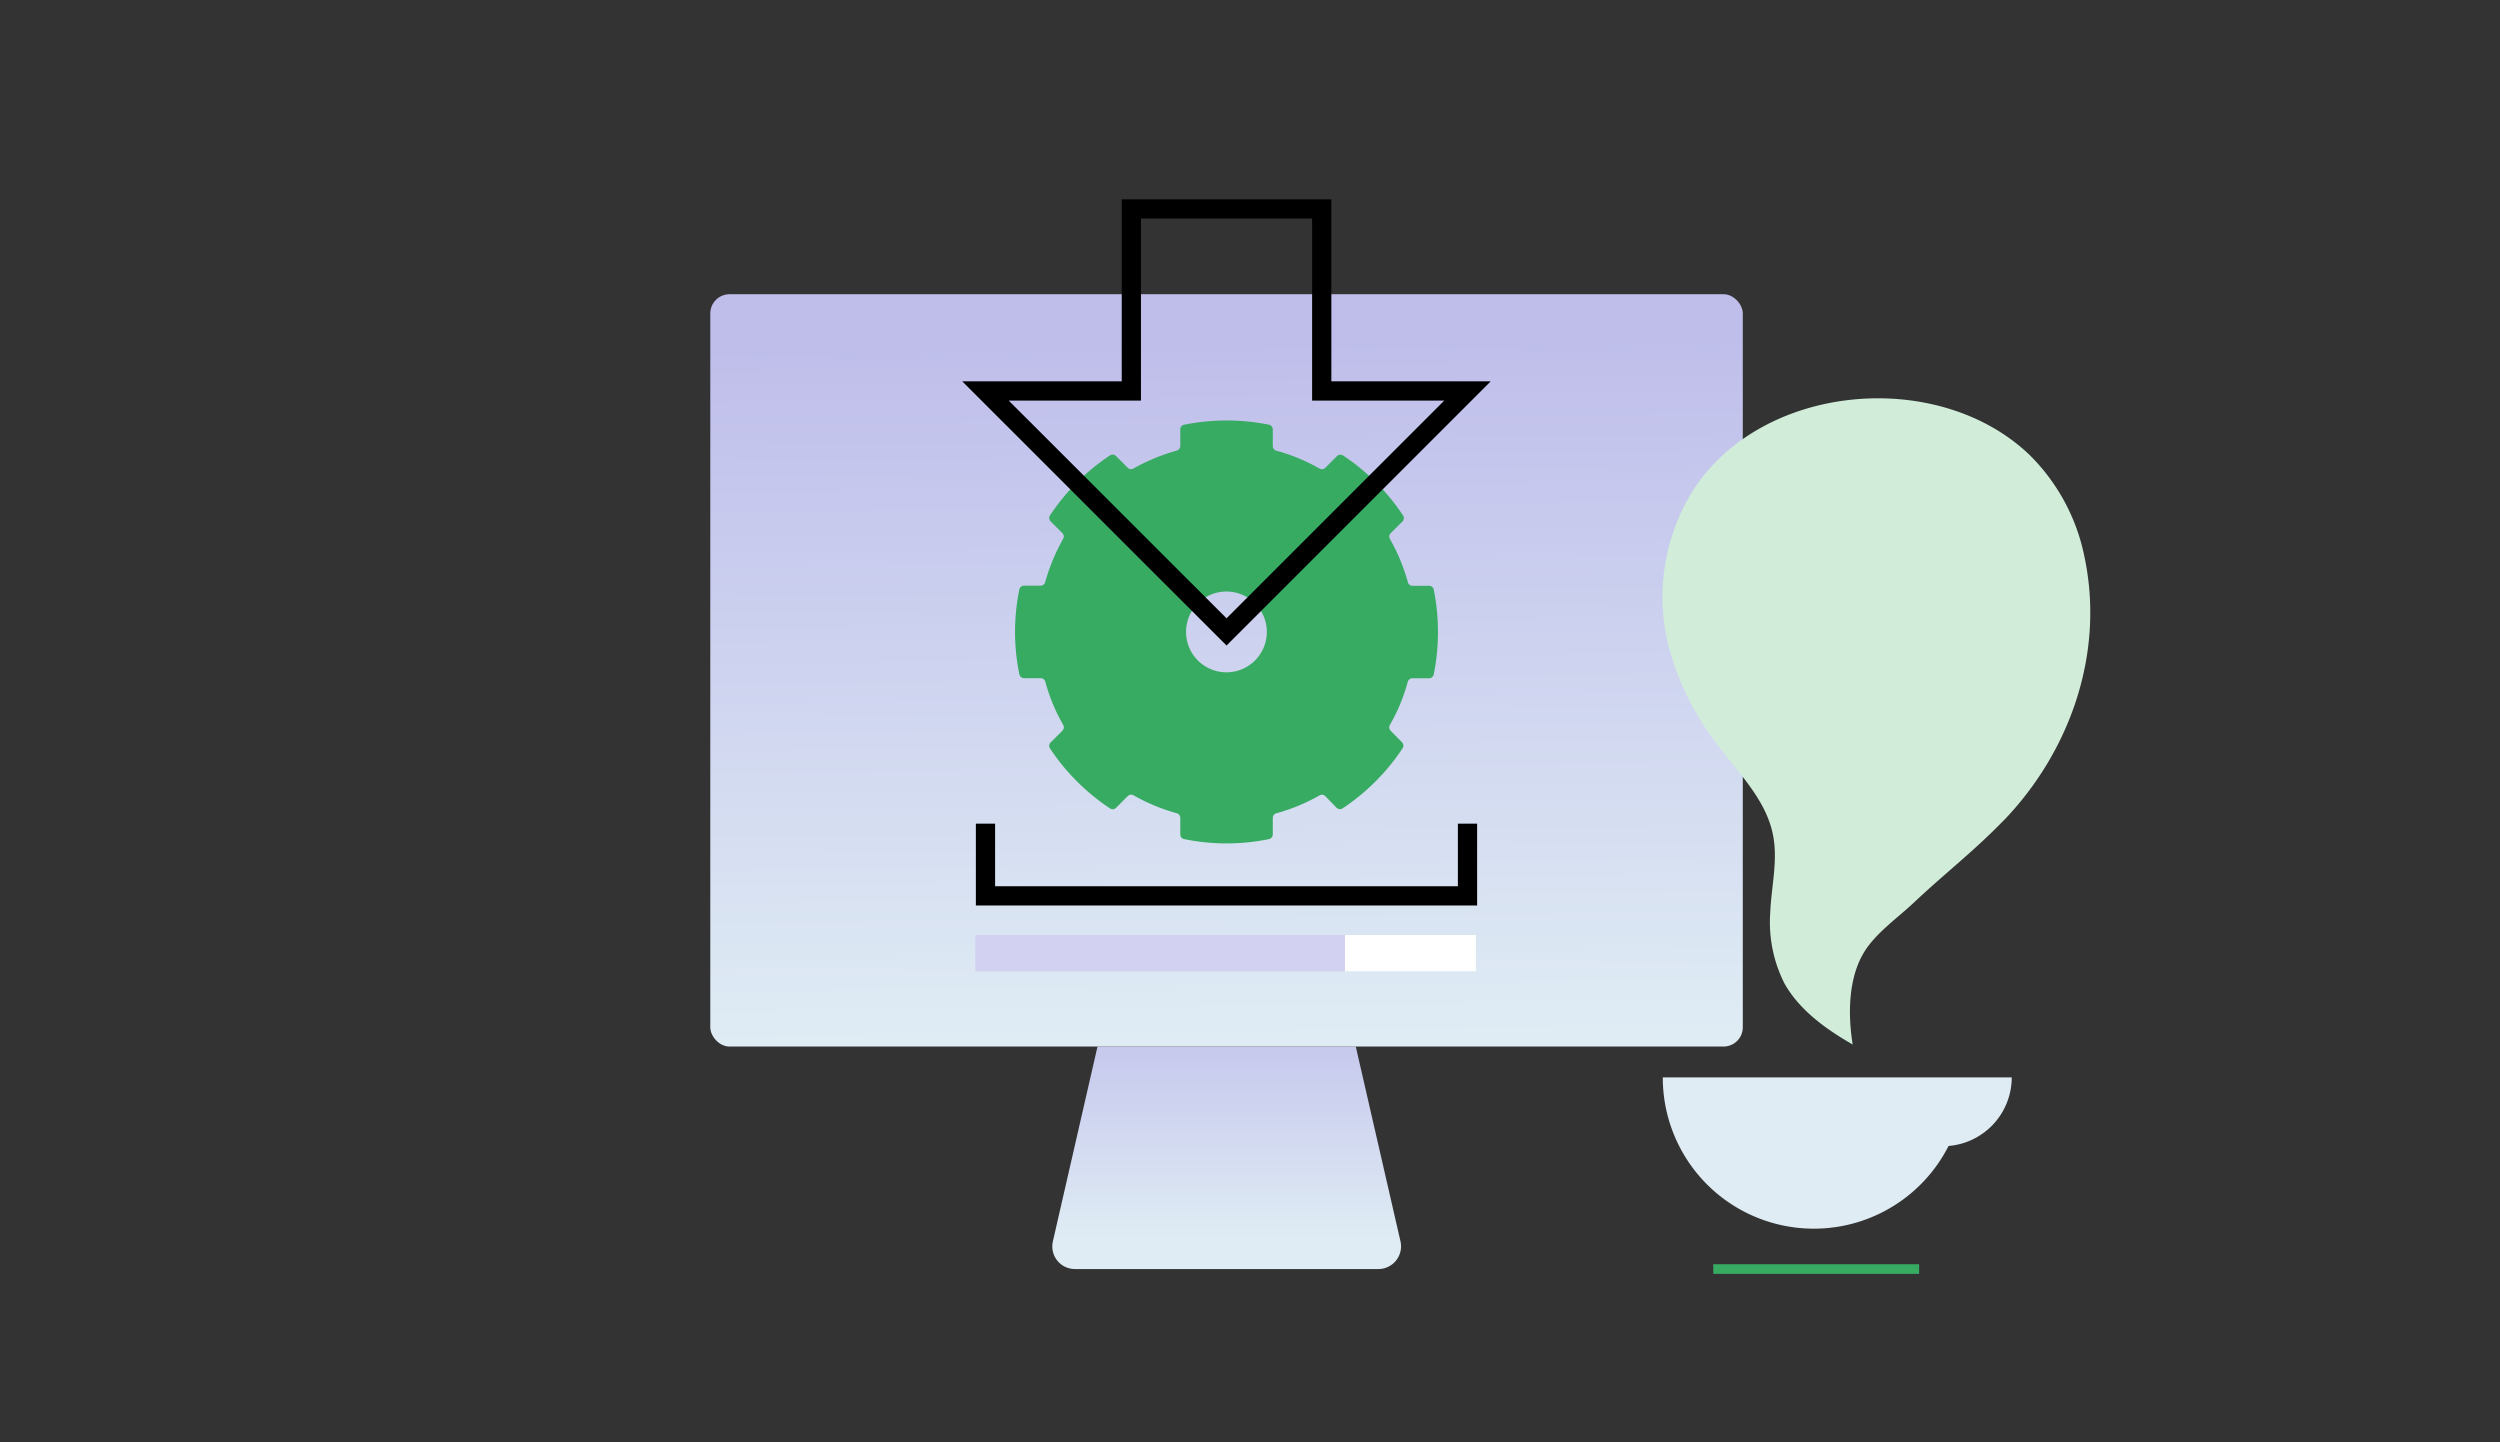
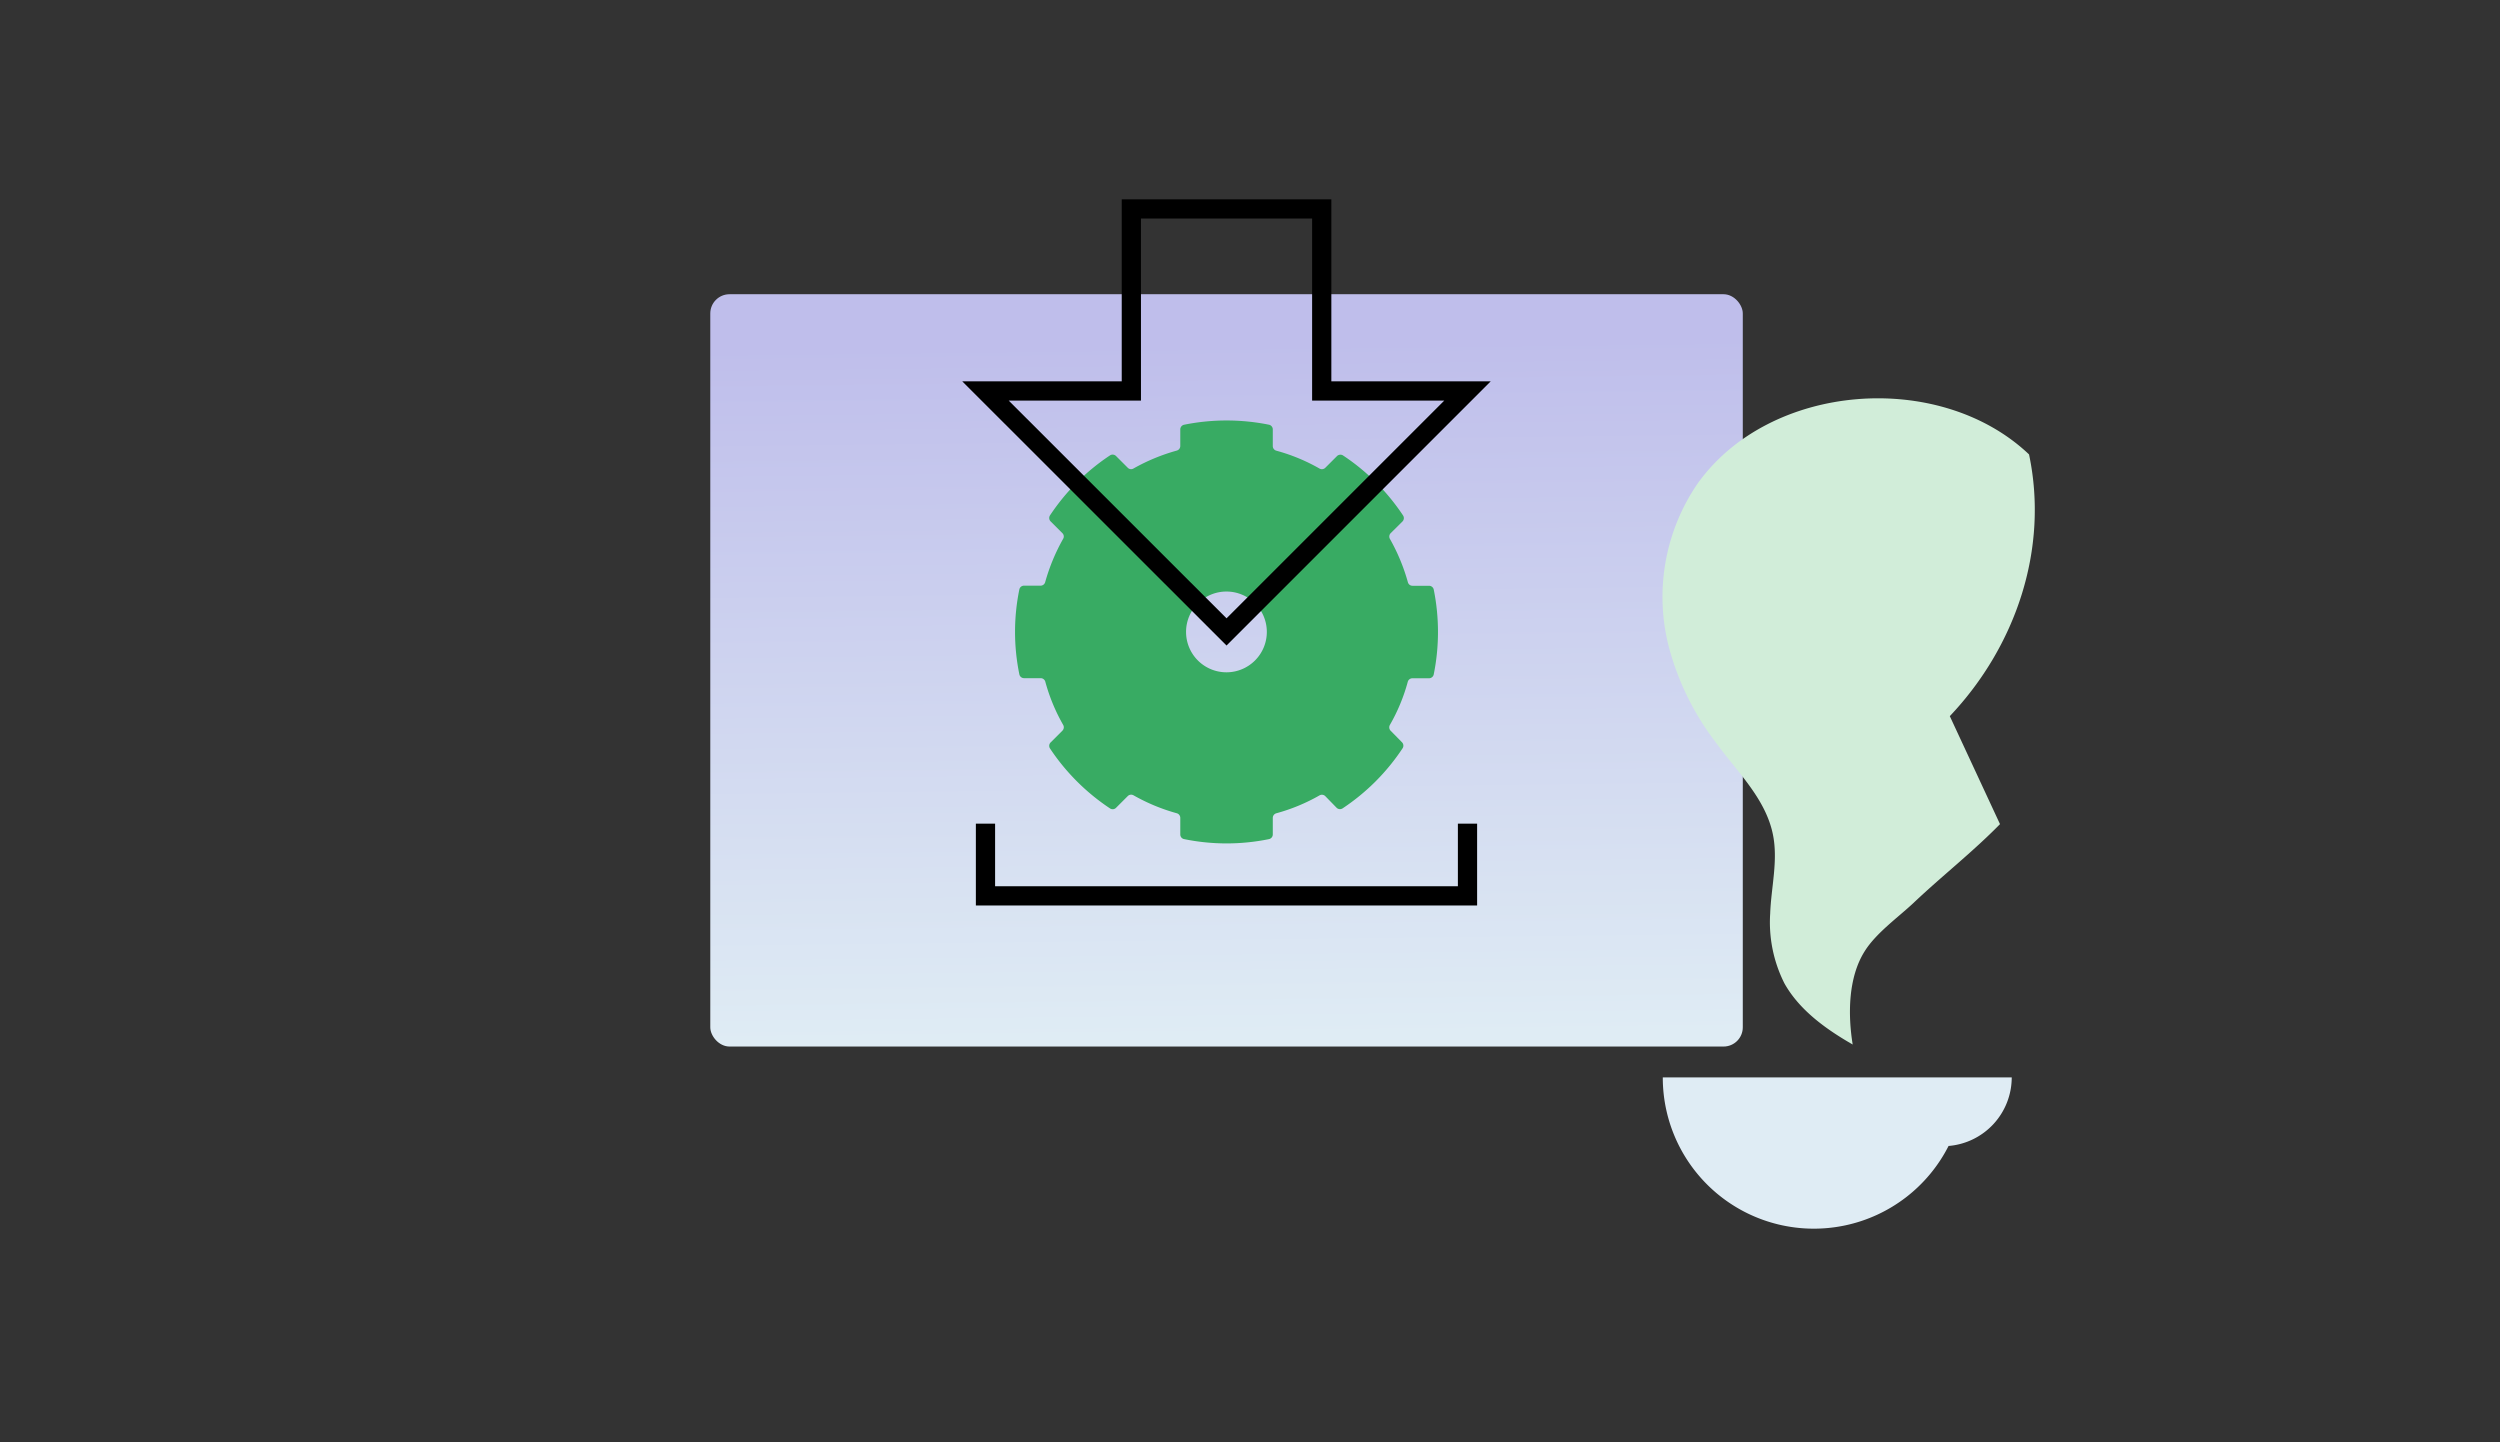
<svg xmlns="http://www.w3.org/2000/svg" xmlns:xlink="http://www.w3.org/1999/xlink" id="Illustrations" viewBox="0 0 260 150">
  <rect x="0" y="0" width="260" height="150" fill="#333333" stroke="none" />
  <defs>
    <style>.cls-1{fill:url(#linear-gradient);}.cls-2{fill:url(#linear-gradient-2);}.cls-3{fill:#38ab63;}.cls-4,.cls-9{fill:none;stroke-miterlimit:10;}.cls-4{stroke:#000;stroke-width:2px;}.cls-5{fill:#fff;}.cls-6{fill:#d2d1f1;}.cls-7{fill:#dfecf4;}.cls-8{fill:#d1edd9;}.cls-9{stroke:#38ab63;}</style>
    <linearGradient id="linear-gradient" x1="127.56" y1="102.89" x2="127.56" y2="128.81" gradientUnits="userSpaceOnUse">
      <stop offset="0" stop-color="#bfbeeb" />
      <stop offset="1" stop-color="#dfecf4" />
    </linearGradient>
    <linearGradient id="linear-gradient-2" x1="127.16" y1="35.61" x2="128" y2="107.93" xlink:href="#linear-gradient" />
  </defs>
-   <path class="cls-1" d="M141,108.84l4.65,20.26a2.36,2.36,0,0,1-2.3,2.88H111.79a2.35,2.35,0,0,1-2.29-2.88l4.64-20.26" />
  <rect class="cls-2" x="73.87" y="30.6" width="107.38" height="78.24" rx="2" />
  <path class="cls-3" d="M149.11,61.32a.5.5,0,0,0-.49-.4H146.9a.49.49,0,0,1-.48-.37,20.15,20.15,0,0,0-1.86-4.49.5.5,0,0,1,.07-.61l1.22-1.21a.5.5,0,0,0,.07-.63,22.2,22.2,0,0,0-6.24-6.24.51.51,0,0,0-.63.06l-1.22,1.22a.5.5,0,0,1-.6.08,19.14,19.14,0,0,0-4.5-1.86.5.5,0,0,1-.36-.48V44.66a.5.5,0,0,0-.4-.49,22.27,22.27,0,0,0-8.81,0,.5.5,0,0,0-.41.49v1.72a.5.5,0,0,1-.36.48,20,20,0,0,0-4.5,1.86.48.48,0,0,1-.6-.07l-1.22-1.22a.5.5,0,0,0-.63-.07,22.2,22.2,0,0,0-6.24,6.24.5.5,0,0,0,.07.63l1.22,1.22a.48.48,0,0,1,.07.6,20.15,20.15,0,0,0-1.86,4.49.5.5,0,0,1-.48.37H106.5a.49.49,0,0,0-.49.4,22,22,0,0,0,0,8.81.5.5,0,0,0,.49.41h1.73a.5.5,0,0,1,.48.36,19.14,19.14,0,0,0,1.86,4.5.5.5,0,0,1-.08.6l-1.22,1.22a.5.5,0,0,0-.07.63,22.24,22.24,0,0,0,6.25,6.24.49.49,0,0,0,.62-.07l1.22-1.22a.5.5,0,0,1,.61-.07,19.76,19.76,0,0,0,4.49,1.86.5.5,0,0,1,.36.48v1.72a.49.49,0,0,0,.41.49,22,22,0,0,0,8.81,0,.5.5,0,0,0,.4-.49V85.06a.5.5,0,0,1,.37-.48,19.25,19.25,0,0,0,4.49-1.86.5.5,0,0,1,.6.08L139,84a.5.5,0,0,0,.63.07,22.11,22.11,0,0,0,6.24-6.25.5.5,0,0,0-.06-.62L144.63,76a.51.51,0,0,1-.08-.61,18.9,18.9,0,0,0,1.86-4.49.5.5,0,0,1,.48-.36h1.73a.5.5,0,0,0,.49-.41,22.27,22.27,0,0,0,0-8.81Zm-21.55,8.6a4.2,4.2,0,1,1,4.19-4.2A4.2,4.2,0,0,1,127.56,69.92Z" />
  <polygon class="cls-4" points="137.46 40.66 137.46 21.73 117.66 21.73 117.66 40.66 102.49 40.66 127.56 65.72 152.62 40.66 137.46 40.66" />
  <polyline class="cls-4" points="152.62 85.66 152.62 93.17 102.49 93.17 102.49 85.66" />
-   <rect class="cls-5" x="139.87" y="97.24" width="13.62" height="3.78" />
-   <rect class="cls-6" x="101.43" y="97.24" width="38.44" height="3.78" />
  <path class="cls-7" d="M209.22,112.05H172.93a15.71,15.71,0,0,0,29.72,7.13A7.16,7.16,0,0,0,209.22,112.05Z" />
-   <path class="cls-8" d="M208,85.71c-2.85,2.91-6.08,5.43-9,8.2-1.6,1.5-3.88,3.12-5.06,5-1.75,2.75-1.76,6.65-1.26,9.72-2.72-1.56-5.53-3.55-7.1-6.36A14.08,14.08,0,0,1,184.1,95c.1-2.74.84-5.5.28-8.23-.77-3.76-3.77-6.55-5.93-9.55a28.21,28.21,0,0,1-4.94-10.13,20.86,20.86,0,0,1,3-16.74c7.5-10.6,25.21-11.92,34.51-3.09a20.6,20.6,0,0,1,5.77,10.68c2.08,9.87-1.4,20-8.24,27.22Z" />
-   <line class="cls-9" x1="178.18" y1="131.98" x2="199.59" y2="131.98" />
+   <path class="cls-8" d="M208,85.71c-2.85,2.91-6.08,5.43-9,8.2-1.6,1.5-3.88,3.12-5.06,5-1.75,2.75-1.76,6.65-1.26,9.72-2.72-1.56-5.53-3.55-7.1-6.36A14.08,14.08,0,0,1,184.1,95c.1-2.74.84-5.5.28-8.23-.77-3.76-3.77-6.55-5.93-9.55a28.21,28.21,0,0,1-4.94-10.13,20.86,20.86,0,0,1,3-16.74c7.5-10.6,25.21-11.92,34.51-3.09c2.08,9.87-1.4,20-8.24,27.22Z" />
</svg>